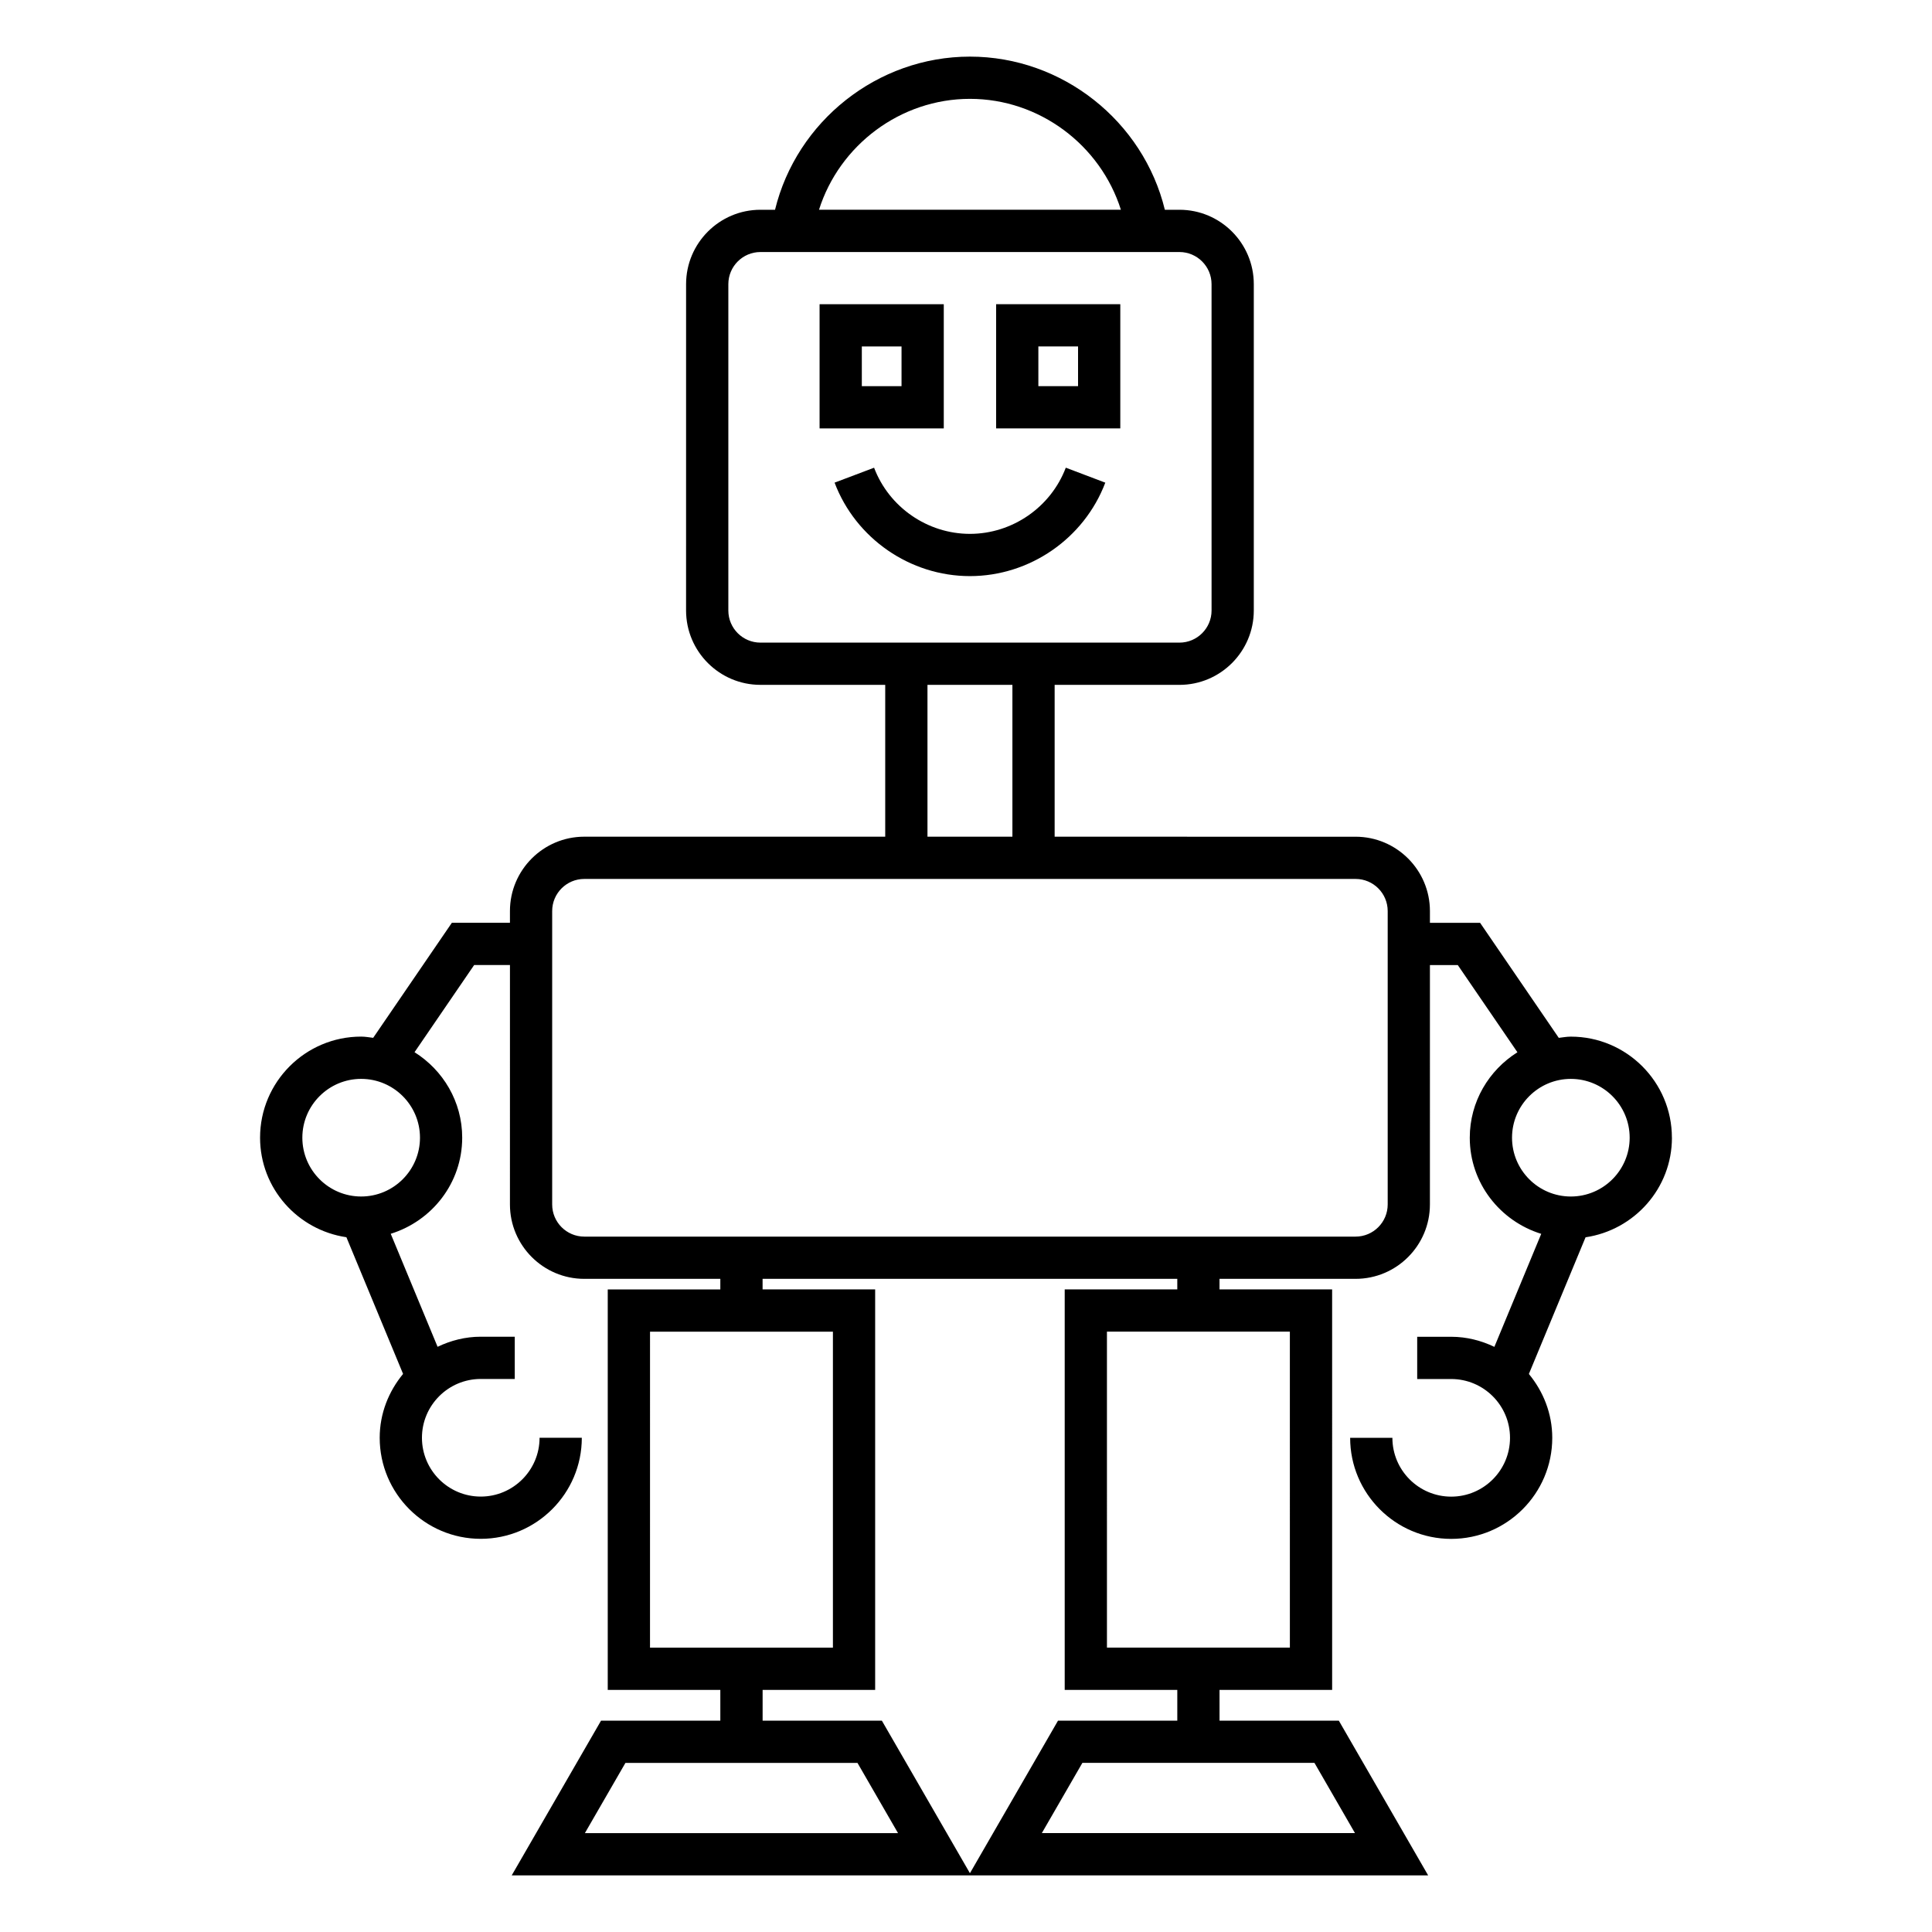
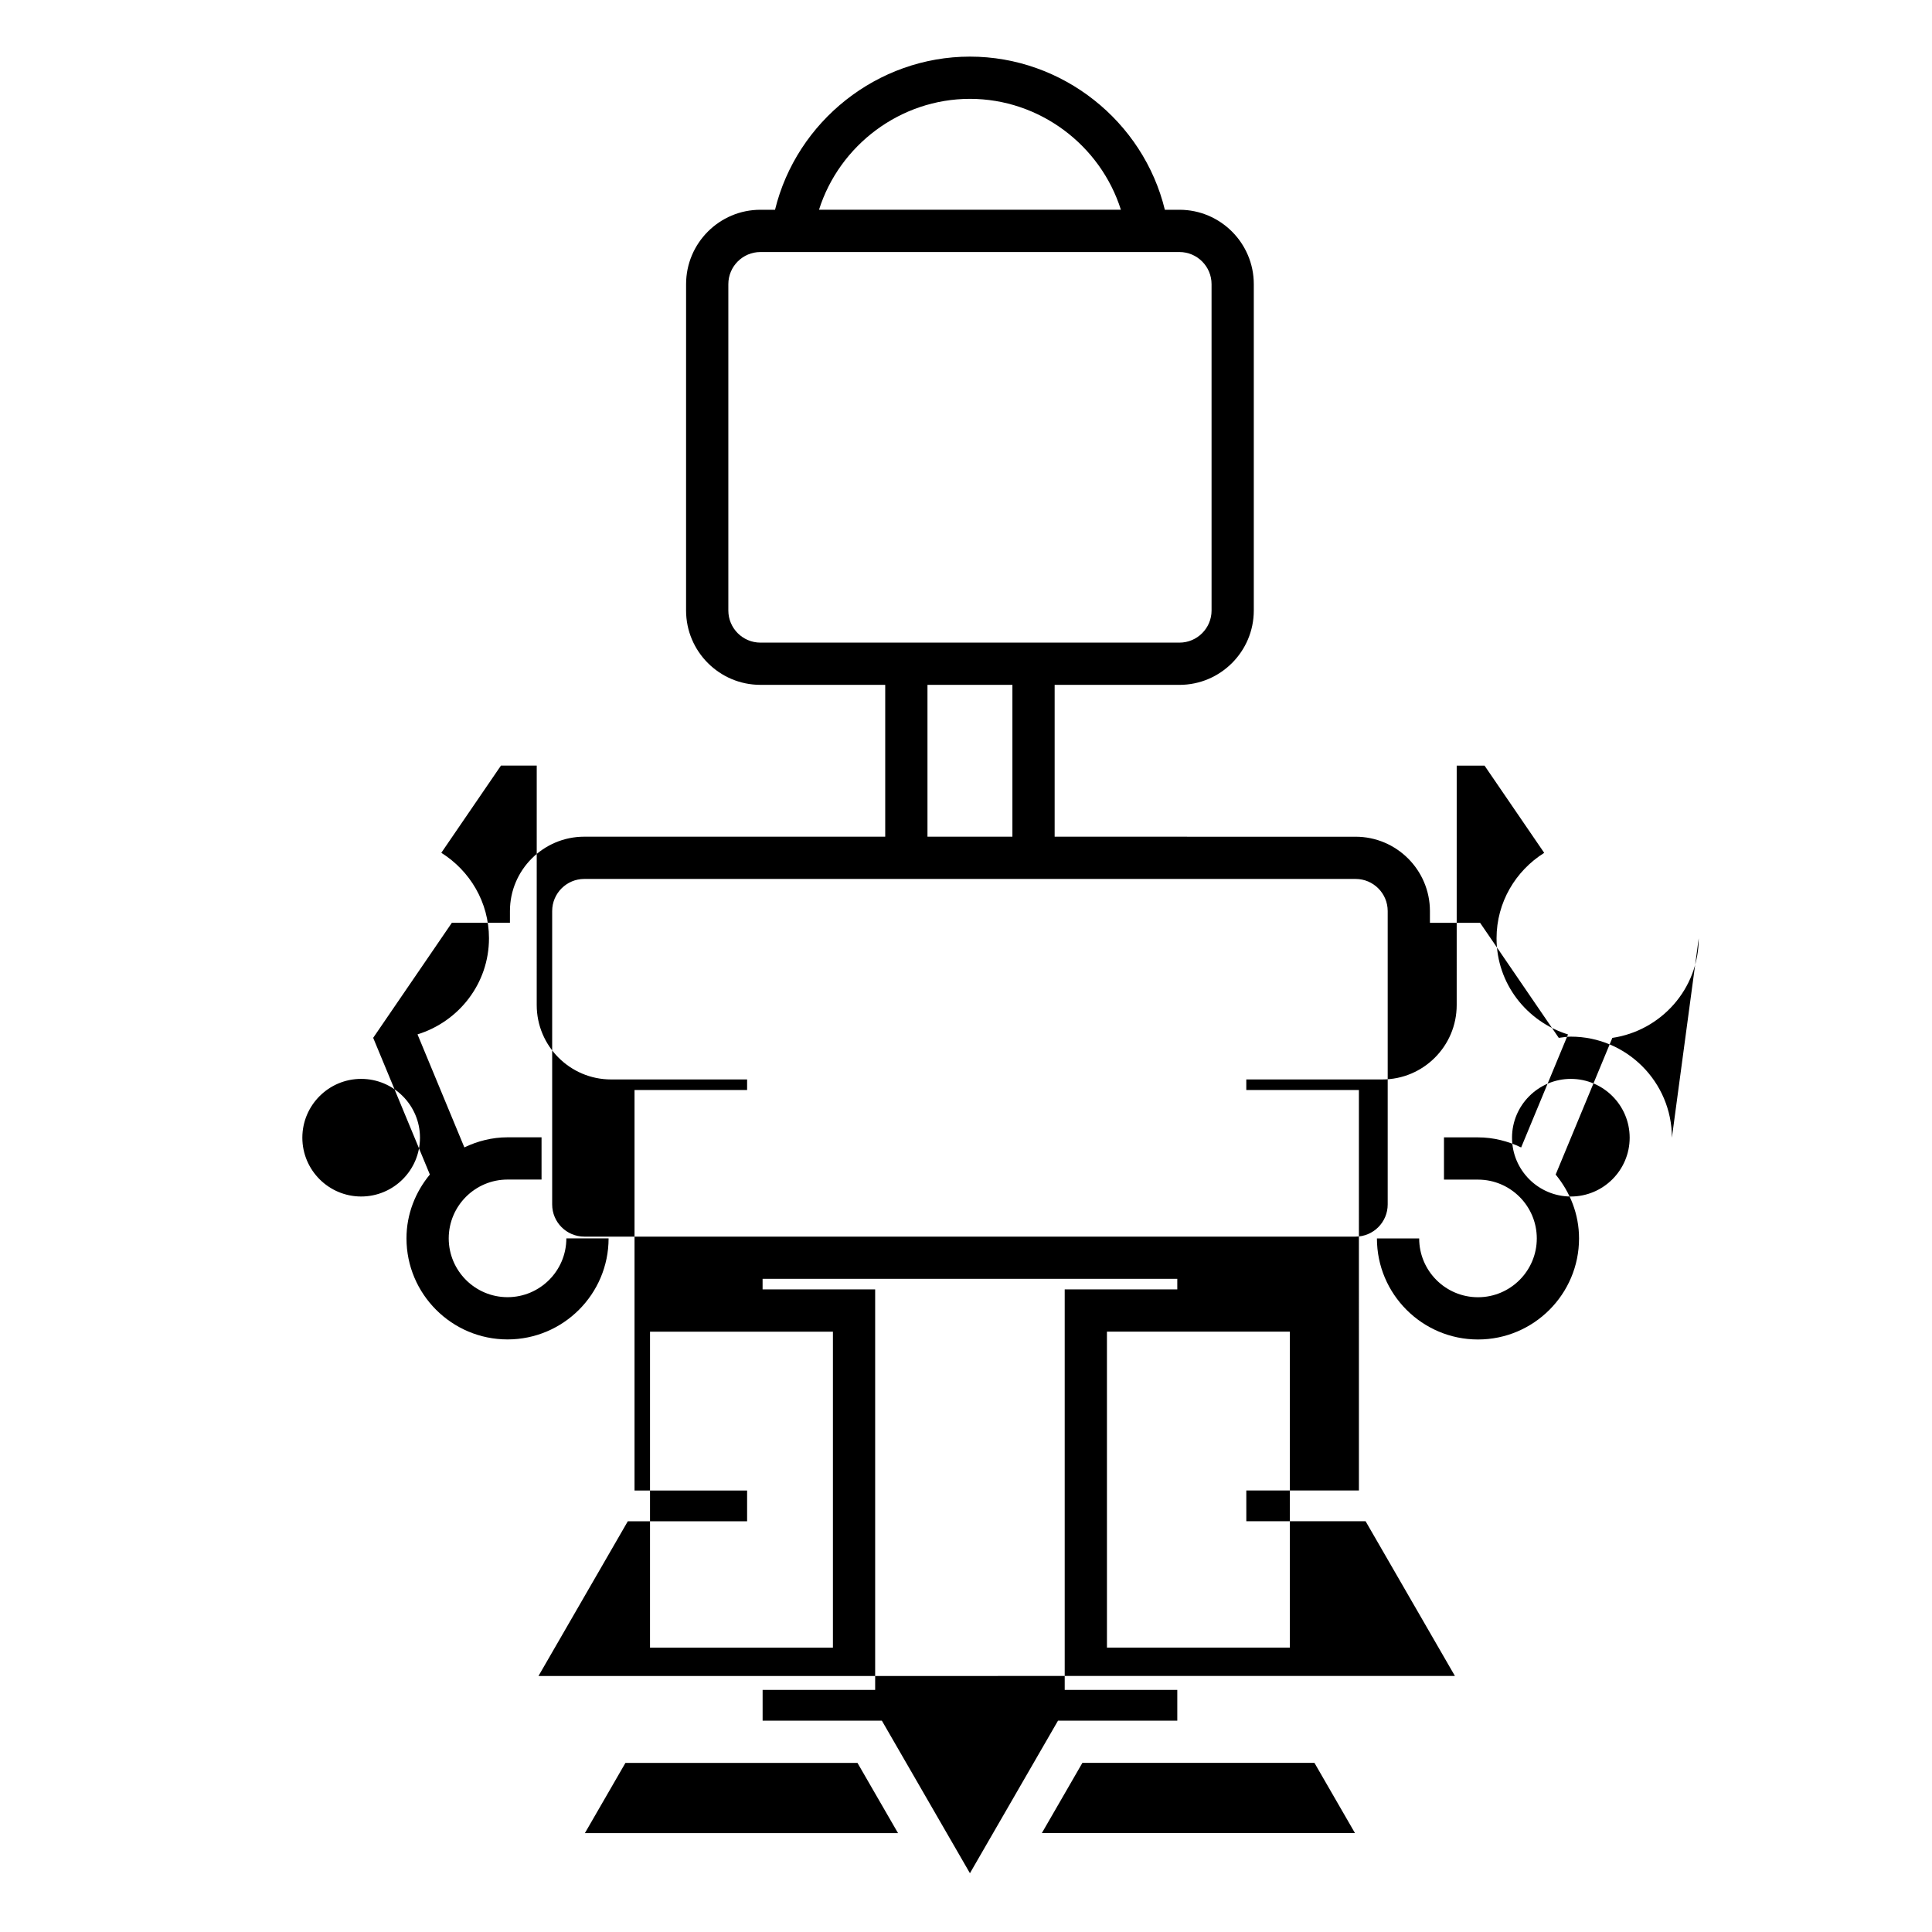
<svg xmlns="http://www.w3.org/2000/svg" fill="#000000" width="800px" height="800px" version="1.1" viewBox="144 144 512 512">
  <g>
-     <path d="m587.07 445.5c0-14.766-12.012-26.781-26.785-26.781-1.09 0-2.133 0.195-3.195 0.324l-20.848-30.484h-13.297v-3.117c0-10.859-8.84-19.703-19.703-19.703l-79.75-0.004v-40.238h33.074c10.867 0 19.703-8.844 19.703-19.711v-86.484c0-10.867-8.84-19.711-19.703-19.711h-3.867c-5.715-23.449-27.117-40.586-51.656-40.586-24.535 0-45.926 17.141-51.652 40.586h-3.867c-10.867 0-19.703 8.844-19.703 19.711l-0.004 86.48c0 10.867 8.84 19.711 19.703 19.711h33.074v40.238h-79.754c-10.859 0-19.699 8.84-19.699 19.703v3.117h-15.395l-20.848 30.484c-1.059-0.125-2.098-0.324-3.195-0.324-14.766 0-26.781 12.012-26.781 26.781 0 13.422 9.969 24.48 22.879 26.387l15.02 36.223c-3.812 4.629-6.195 10.473-6.195 16.922 0 14.766 12.012 26.781 26.781 26.781 14.766 0 26.781-12.012 26.781-26.781h-11.195c0 8.594-6.992 15.586-15.586 15.586s-15.586-6.992-15.586-15.586 6.992-15.586 15.586-15.586h9.012v-11.195h-9.012c-4.109 0-7.961 1.008-11.441 2.672l-12.418-29.949c10.926-3.383 18.941-13.453 18.941-25.477 0-9.555-5.078-17.902-12.633-22.645l15.805-23.109h9.484l-0.004 63.461c0 10.867 8.84 19.711 19.699 19.711h36.055v2.801h-29.836v106.14h29.836v8.152h-31.617l-23.672 41h121.76l-0.004-0.012h121.11l-23.672-41h-31.609l-0.004-8.148h29.844l-0.004-106.14h-29.844v-2.793h36.055c10.867 0 19.703-8.84 19.703-19.711l0.004-63.445h7.383l15.805 23.109c-7.559 4.742-12.629 13.086-12.629 22.645 0 12.02 8.016 22.094 18.938 25.477l-12.418 29.949c-3.481-1.664-7.332-2.672-11.441-2.672h-9.012v11.195h9.012c8.594 0 15.586 6.992 15.586 15.586s-6.992 15.586-15.586 15.586-15.586-6.992-15.586-15.586h-11.195c0 14.766 12.012 26.781 26.781 26.781 14.766 0 26.781-12.012 26.781-26.781 0-6.449-2.383-12.293-6.195-16.922l15.02-36.223c12.918-1.914 22.891-12.965 22.891-26.395zm-347.36 15.586c-8.594 0-15.586-6.992-15.586-15.586s6.992-15.586 15.586-15.586c8.598 0 15.59 6.992 15.59 15.586s-6.996 15.586-15.59 15.586zm161.33-290.89c18.434 0 34.59 12.254 40.008 29.391h-80.004c5.414-17.129 21.574-29.391 39.996-29.391zm-64.023 135.59v-86.48c0-4.695 3.816-8.516 8.508-8.516h111.04c4.691 0 8.508 3.824 8.508 8.516l0.004 86.48c0 4.695-3.816 8.516-8.508 8.516h-111.04c-4.699 0-8.512-3.816-8.512-8.516zm52.773 19.711h22.508v40.238h-22.508zm-73.527 171.41h48.469v83.746h-48.473zm-17.262 132.89 10.742-18.605h61.5l10.742 18.605zm204.08-0.012h-82.98l10.742-18.605h61.5zm-17.25-49.145h-48.477l-0.004-83.742h48.477zm-29.836-94.938h-29.836v106.14h29.836v8.145h-31.609l-23.344 40.434-23.336-40.422h-31.605v-8.152h29.824v-106.14h-29.832v-2.801h109.9zm55.758-22.504c0 4.695-3.816 8.516-8.508 8.516h-204.41c-4.684 0-8.504-3.816-8.504-8.516v-77.762c0-4.691 3.816-8.508 8.504-8.508h204.41c4.691 0 8.508 3.816 8.508 8.508zm32.949-17.695c0-8.594 6.992-15.586 15.586-15.586 8.598 0 15.59 6.992 15.59 15.586s-6.996 15.586-15.59 15.586c-8.598 0-15.586-6.992-15.586-15.586z" />
-     <path d="m401.04 285.48c-11.223 0-21.43-7.047-25.398-17.531l-10.469 3.957c5.602 14.812 20.02 24.77 35.867 24.77 15.844 0 30.262-9.949 35.875-24.766l-10.469-3.969c-3.977 10.492-14.188 17.539-25.406 17.539z" />
-     <path d="m394.11 224.62h-32.914v32.914h32.914zm-11.195 21.719h-10.523v-10.523h10.523z" />
-     <path d="m407.98 257.53h32.91v-32.914h-32.91zm11.195-21.719h10.52v10.523h-10.52z" />
+     <path d="m587.07 445.5c0-14.766-12.012-26.781-26.785-26.781-1.09 0-2.133 0.195-3.195 0.324l-20.848-30.484h-13.297v-3.117c0-10.859-8.84-19.703-19.703-19.703l-79.75-0.004v-40.238h33.074c10.867 0 19.703-8.844 19.703-19.711v-86.484c0-10.867-8.84-19.711-19.703-19.711h-3.867c-5.715-23.449-27.117-40.586-51.656-40.586-24.535 0-45.926 17.141-51.652 40.586h-3.867c-10.867 0-19.703 8.844-19.703 19.711l-0.004 86.48c0 10.867 8.84 19.711 19.703 19.711h33.074v40.238h-79.754c-10.859 0-19.699 8.84-19.699 19.703v3.117h-15.395l-20.848 30.484l15.02 36.223c-3.812 4.629-6.195 10.473-6.195 16.922 0 14.766 12.012 26.781 26.781 26.781 14.766 0 26.781-12.012 26.781-26.781h-11.195c0 8.594-6.992 15.586-15.586 15.586s-15.586-6.992-15.586-15.586 6.992-15.586 15.586-15.586h9.012v-11.195h-9.012c-4.109 0-7.961 1.008-11.441 2.672l-12.418-29.949c10.926-3.383 18.941-13.453 18.941-25.477 0-9.555-5.078-17.902-12.633-22.645l15.805-23.109h9.484l-0.004 63.461c0 10.867 8.84 19.711 19.699 19.711h36.055v2.801h-29.836v106.14h29.836v8.152h-31.617l-23.672 41h121.76l-0.004-0.012h121.11l-23.672-41h-31.609l-0.004-8.148h29.844l-0.004-106.14h-29.844v-2.793h36.055c10.867 0 19.703-8.84 19.703-19.711l0.004-63.445h7.383l15.805 23.109c-7.559 4.742-12.629 13.086-12.629 22.645 0 12.02 8.016 22.094 18.938 25.477l-12.418 29.949c-3.481-1.664-7.332-2.672-11.441-2.672h-9.012v11.195h9.012c8.594 0 15.586 6.992 15.586 15.586s-6.992 15.586-15.586 15.586-15.586-6.992-15.586-15.586h-11.195c0 14.766 12.012 26.781 26.781 26.781 14.766 0 26.781-12.012 26.781-26.781 0-6.449-2.383-12.293-6.195-16.922l15.02-36.223c12.918-1.914 22.891-12.965 22.891-26.395zm-347.36 15.586c-8.594 0-15.586-6.992-15.586-15.586s6.992-15.586 15.586-15.586c8.598 0 15.59 6.992 15.59 15.586s-6.996 15.586-15.59 15.586zm161.33-290.89c18.434 0 34.59 12.254 40.008 29.391h-80.004c5.414-17.129 21.574-29.391 39.996-29.391zm-64.023 135.59v-86.48c0-4.695 3.816-8.516 8.508-8.516h111.04c4.691 0 8.508 3.824 8.508 8.516l0.004 86.48c0 4.695-3.816 8.516-8.508 8.516h-111.04c-4.699 0-8.512-3.816-8.512-8.516zm52.773 19.711h22.508v40.238h-22.508zm-73.527 171.41h48.469v83.746h-48.473zm-17.262 132.89 10.742-18.605h61.5l10.742 18.605zm204.08-0.012h-82.98l10.742-18.605h61.5zm-17.25-49.145h-48.477l-0.004-83.742h48.477zm-29.836-94.938h-29.836v106.14h29.836v8.145h-31.609l-23.344 40.434-23.336-40.422h-31.605v-8.152h29.824v-106.14h-29.832v-2.801h109.9zm55.758-22.504c0 4.695-3.816 8.516-8.508 8.516h-204.41c-4.684 0-8.504-3.816-8.504-8.516v-77.762c0-4.691 3.816-8.508 8.504-8.508h204.41c4.691 0 8.508 3.816 8.508 8.508zm32.949-17.695c0-8.594 6.992-15.586 15.586-15.586 8.598 0 15.59 6.992 15.59 15.586s-6.996 15.586-15.59 15.586c-8.598 0-15.586-6.992-15.586-15.586z" />
  </g>
</svg>